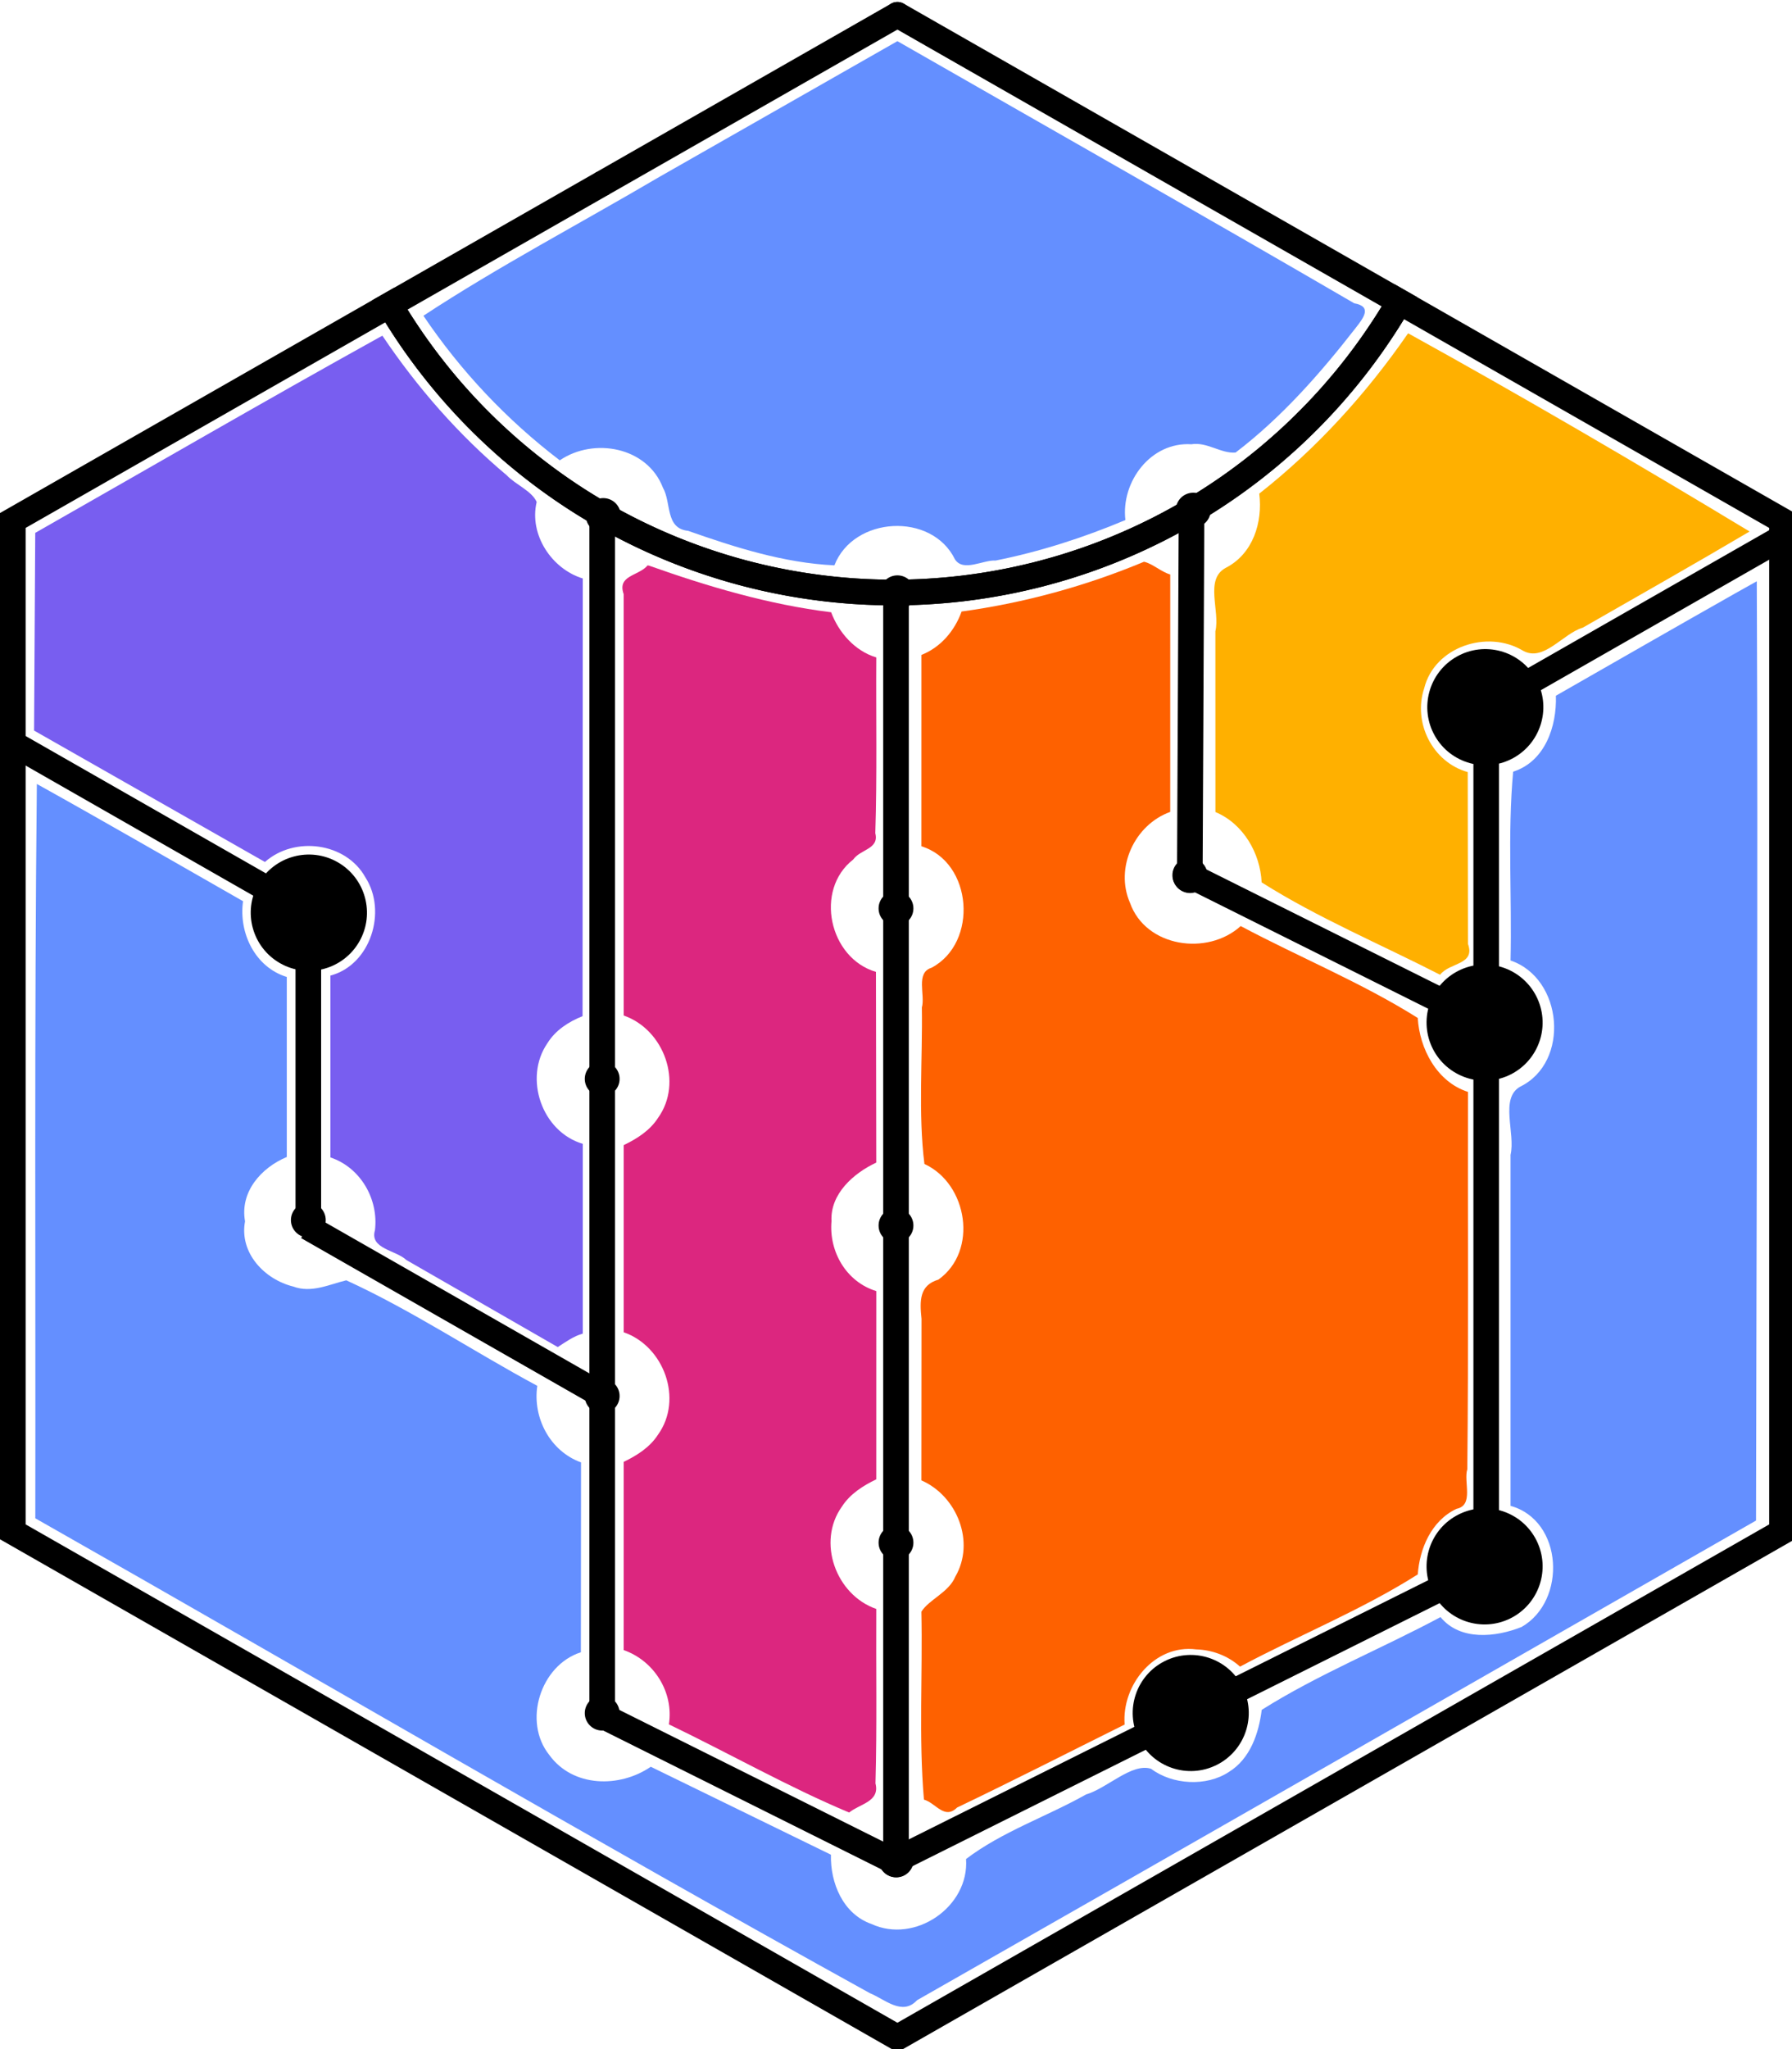
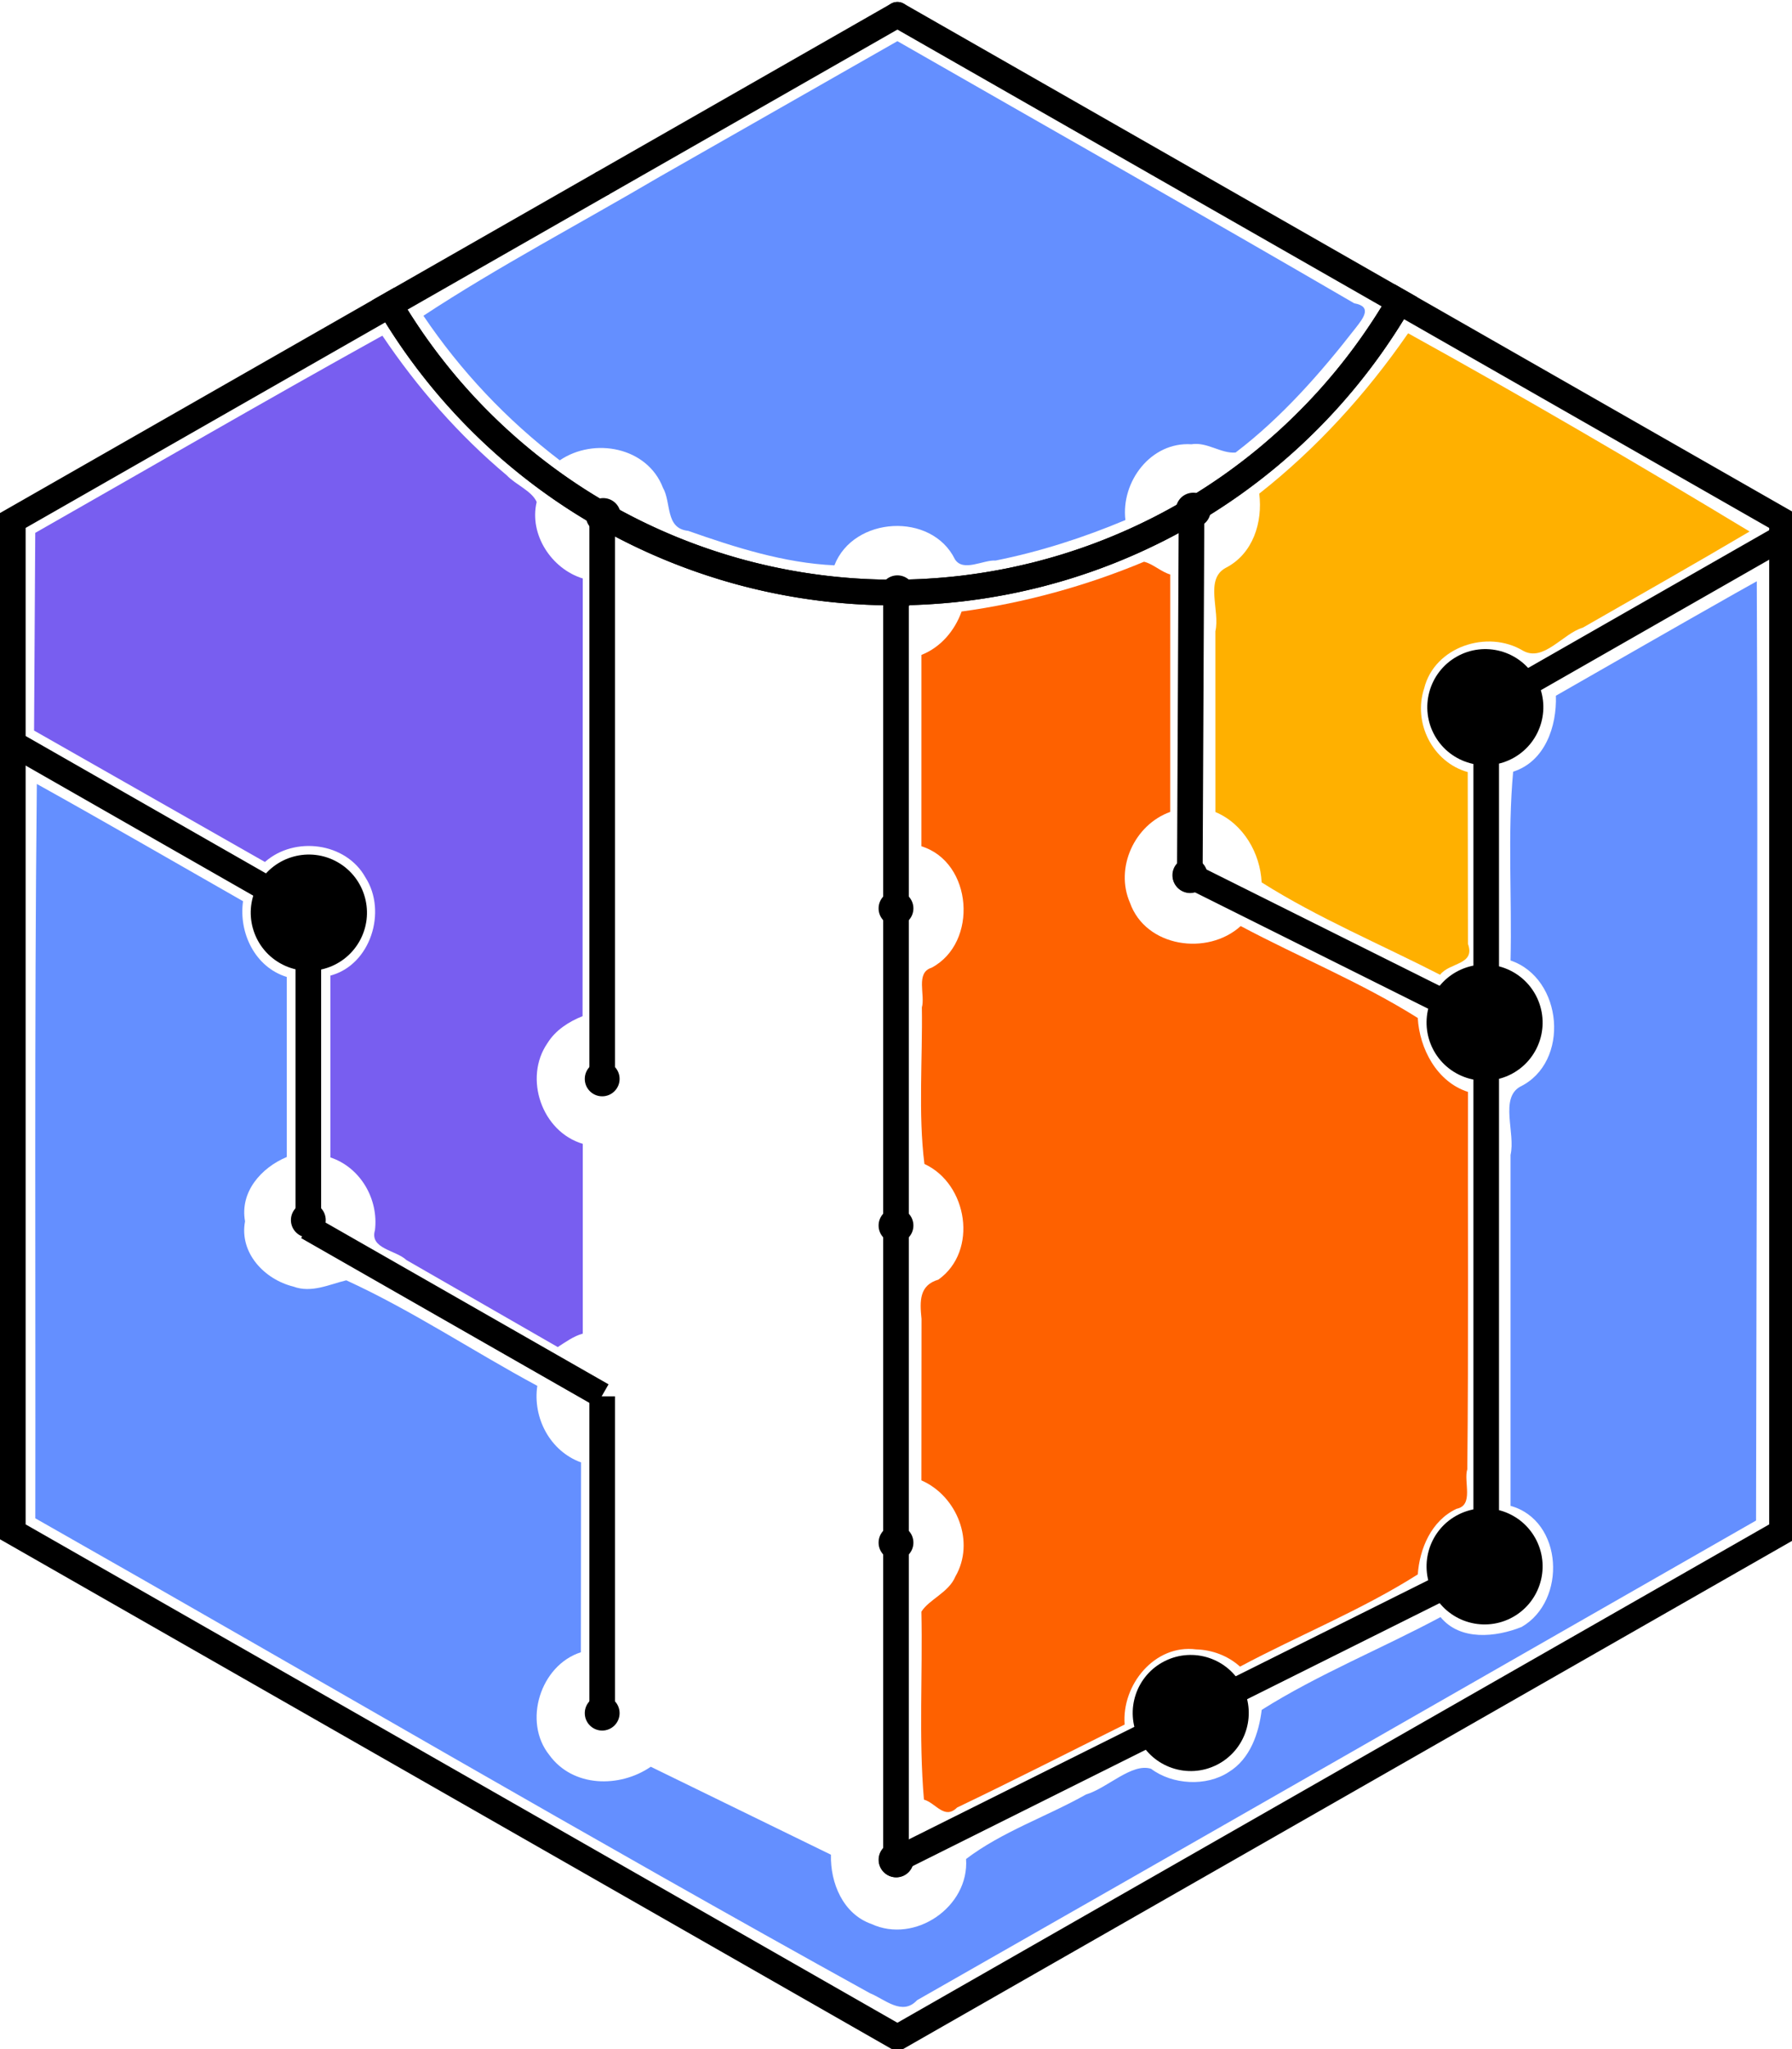
<svg xmlns="http://www.w3.org/2000/svg" xmlns:ns1="http://www.inkscape.org/namespaces/inkscape" xmlns:ns2="http://sodipodi.sourceforge.net/DTD/sodipodi-0.dtd" width="1.75in" height="2in" viewBox="0 0 44.45 50.8" version="1.1" id="svg8" ns1:version="1.3.2 (091e20e, 2023-11-25)" ns2:docname="cobrar.svg">
  <defs id="defs2">
    <marker style="overflow:visible" id="marker2648" refX="0.0" refY="0.0" orient="auto" ns1:stockid="DotM" ns1:isstock="true" viewBox="0 0 4.533 4.533" markerWidth="4.533" markerHeight="4.533" preserveAspectRatio="xMidYMid">
      <path transform="scale(0.4) translate(7.4, 1)" style="fill-rule:evenodd;stroke:#000000;stroke-width:1pt;stroke-opacity:1;fill:#000000;fill-opacity:1" d="M -2.5,-1.0 C -2.5,1.76 -4.74,4.0 -7.5,4.0 C -10.26,4.0 -12.5,1.76 -12.5,-1.0 C -12.5,-3.76 -10.26,-6.0 -7.5,-6.0 C -4.74,-6.0 -2.5,-3.76 -2.5,-1.0 z " id="path2646" />
    </marker>
    <marker style="overflow:visible" id="marker1890" refX="0.0" refY="0.0" orient="auto" ns1:stockid="DotM" ns1:isstock="true" ns1:collect="always">
      <path transform="scale(0.4) translate(7.4, 1)" style="fill-rule:evenodd;stroke:#000000;stroke-width:1pt;stroke-opacity:1;fill:#000000;fill-opacity:1" d="M -2.5,-1.0 C -2.5,1.76 -4.74,4.0 -7.5,4.0 C -10.26,4.0 -12.5,1.76 -12.5,-1.0 C -12.5,-3.76 -10.26,-6.0 -7.5,-6.0 C -4.74,-6.0 -2.5,-3.76 -2.5,-1.0 z " id="path1888" />
    </marker>
    <marker style="overflow:visible" id="marker1773" refX="0.0" refY="0.0" orient="auto" ns1:stockid="DotM" ns1:isstock="true" ns1:collect="always">
      <path transform="scale(0.4) translate(7.4, 1)" style="fill-rule:evenodd;stroke:#000000;stroke-width:1pt;stroke-opacity:1;fill:#000000;fill-opacity:1" d="M -2.5,-1.0 C -2.5,1.76 -4.74,4.0 -7.5,4.0 C -10.26,4.0 -12.5,1.76 -12.5,-1.0 C -12.5,-3.76 -10.26,-6.0 -7.5,-6.0 C -4.74,-6.0 -2.5,-3.76 -2.5,-1.0 z " id="path1771" />
    </marker>
    <marker style="overflow:visible" id="marker1679" refX="0.0" refY="0.0" orient="auto" ns1:stockid="DotM" ns1:isstock="true" ns1:collect="always">
      <path transform="scale(0.4) translate(7.4, 1)" style="fill-rule:evenodd;stroke:#000000;stroke-width:1pt;stroke-opacity:1;fill:#000000;fill-opacity:1" d="M -2.5,-1.0 C -2.5,1.76 -4.74,4.0 -7.5,4.0 C -10.26,4.0 -12.5,1.76 -12.5,-1.0 C -12.5,-3.76 -10.26,-6.0 -7.5,-6.0 C -4.74,-6.0 -2.5,-3.76 -2.5,-1.0 z " id="path1677" />
    </marker>
    <marker style="overflow:visible" id="marker1613" refX="0.0" refY="0.0" orient="auto" ns1:stockid="DotM" ns1:isstock="true" ns1:collect="always">
      <path transform="scale(0.4) translate(7.4, 1)" style="fill-rule:evenodd;stroke:#000000;stroke-width:1pt;stroke-opacity:1;fill:#000000;fill-opacity:1" d="M -2.5,-1.0 C -2.5,1.76 -4.74,4.0 -7.5,4.0 C -10.26,4.0 -12.5,1.76 -12.5,-1.0 C -12.5,-3.76 -10.26,-6.0 -7.5,-6.0 C -4.74,-6.0 -2.5,-3.76 -2.5,-1.0 z " id="path1611" />
    </marker>
    <marker style="overflow:visible" id="marker1577" refX="0.0" refY="0.0" orient="auto" ns1:stockid="DotM" ns1:isstock="true" ns1:collect="always">
      <path transform="scale(0.4) translate(7.4, 1)" style="fill-rule:evenodd;stroke:#000000;stroke-width:1pt;stroke-opacity:1;fill:#000000;fill-opacity:1" d="M -2.5,-1.0 C -2.5,1.76 -4.74,4.0 -7.5,4.0 C -10.26,4.0 -12.5,1.76 -12.5,-1.0 C -12.5,-3.76 -10.26,-6.0 -7.5,-6.0 C -4.74,-6.0 -2.5,-3.76 -2.5,-1.0 z " id="path1575" />
    </marker>
    <marker style="overflow:visible" id="marker1309" refX="0.0" refY="0.0" orient="auto" ns1:stockid="DotM" ns1:isstock="true" ns1:collect="always">
      <path transform="scale(0.4) translate(7.4, 1)" style="fill-rule:evenodd;stroke:#000000;stroke-width:1pt;stroke-opacity:1;fill:#000000;fill-opacity:1" d="M -2.5,-1.0 C -2.5,1.76 -4.74,4.0 -7.5,4.0 C -10.26,4.0 -12.5,1.76 -12.5,-1.0 C -12.5,-3.76 -10.26,-6.0 -7.5,-6.0 C -4.74,-6.0 -2.5,-3.76 -2.5,-1.0 z " id="path1307" />
    </marker>
    <marker style="overflow:visible" id="marker1257" refX="0.0" refY="0.0" orient="auto" ns1:stockid="DotM" ns1:isstock="true" ns1:collect="always">
      <path transform="scale(0.4) translate(7.4, 1)" style="fill-rule:evenodd;stroke:#000000;stroke-width:1pt;stroke-opacity:1;fill:#000000;fill-opacity:1" d="M -2.5,-1.0 C -2.5,1.76 -4.74,4.0 -7.5,4.0 C -10.26,4.0 -12.5,1.76 -12.5,-1.0 C -12.5,-3.76 -10.26,-6.0 -7.5,-6.0 C -4.74,-6.0 -2.5,-3.76 -2.5,-1.0 z " id="path1255" />
    </marker>
    <marker style="overflow:visible" id="DotS" refX="0.0" refY="0.0" orient="auto" ns1:stockid="DotS" ns1:isstock="true">
      <path transform="scale(0.2) translate(7.4, 1)" style="fill-rule:evenodd;stroke:#000000;stroke-width:1pt;stroke-opacity:1;fill:#000000;fill-opacity:1" d="M -2.5,-1.0 C -2.5,1.76 -4.74,4.0 -7.5,4.0 C -10.26,4.0 -12.5,1.76 -12.5,-1.0 C -12.5,-3.76 -10.26,-6.0 -7.5,-6.0 C -4.74,-6.0 -2.5,-3.76 -2.5,-1.0 z " id="path976" />
    </marker>
    <marker style="overflow:visible" id="Arrow2Sstart" refX="0.0" refY="0.0" orient="auto" ns1:stockid="Arrow2Sstart" ns1:isstock="true">
      <path transform="scale(0.3) translate(-2.3,0)" d="M 8.719,4.034 L -2.207,0.016 L 8.719,-4.002 C 6.973,-1.63 6.983,1.616 8.719,4.034 z " style="fill-rule:evenodd;stroke-width:0.625;stroke-linejoin:round;stroke:#000000;stroke-opacity:1;fill:#000000;fill-opacity:1" id="path939" />
    </marker>
    <marker style="overflow:visible" id="DotM" refX="0.0" refY="0.0" orient="auto" ns1:stockid="DotM" ns1:isstock="true">
-       <path transform="scale(0.4) translate(7.4, 1)" style="fill-rule:evenodd;stroke:#000000;stroke-width:1pt;stroke-opacity:1;fill:#000000;fill-opacity:1" d="M -2.5,-1.0 C -2.5,1.76 -4.74,4.0 -7.5,4.0 C -10.26,4.0 -12.5,1.76 -12.5,-1.0 C -12.5,-3.76 -10.26,-6.0 -7.5,-6.0 C -4.74,-6.0 -2.5,-3.76 -2.5,-1.0 z " id="path973" />
+       <path transform="scale(0.4) translate(7.4, 1)" style="fill-rule:evenodd;stroke:#000000;stroke-width:1pt;stroke-opacity:1;fill:#000000;fill-opacity:1" d="M -2.5,-1.0 C -2.5,1.76 -4.74,4.0 -7.5,4.0 C -10.26,4.0 -12.5,1.76 -12.5,-1.0 C -4.74,-6.0 -2.5,-3.76 -2.5,-1.0 z " id="path973" />
    </marker>
    <marker style="overflow:visible" id="marker1773-0" refX="0" refY="0" orient="auto" ns1:stockid="DotM" ns1:isstock="true" ns1:collect="always">
      <path transform="matrix(0.4,0,0,0.4,2.96,0.4)" style="fill:#000000;fill-opacity:1;fill-rule:evenodd;stroke:#000000;stroke-width:1pt;stroke-opacity:1" d="m -2.5,-1 c 0,2.76 -2.24,5 -5,5 -2.76,0 -5,-2.24 -5,-5 0,-2.76 2.24,-5 5,-5 2.76,0 5,2.24 5,5 z" id="path1771-8" />
    </marker>
    <marker style="overflow:visible" id="marker1679-0" refX="0" refY="0" orient="auto" ns1:stockid="DotM" ns1:isstock="true" ns1:collect="always">
      <path transform="matrix(0.4,0,0,0.4,2.96,0.4)" style="fill:#000000;fill-opacity:1;fill-rule:evenodd;stroke:#000000;stroke-width:1pt;stroke-opacity:1" d="m -2.5,-1 c 0,2.76 -2.24,5 -5,5 -2.76,0 -5,-2.24 -5,-5 0,-2.76 2.24,-5 5,-5 2.76,0 5,2.24 5,5 z" id="path1677-6" />
    </marker>
    <marker style="overflow:visible" id="marker1679-6" refX="0" refY="0" orient="auto" ns1:stockid="DotM" ns1:isstock="true" ns1:collect="always">
      <path transform="matrix(0.4,0,0,0.4,2.96,0.4)" style="fill:#000000;fill-opacity:1;fill-rule:evenodd;stroke:#000000;stroke-width:1pt;stroke-opacity:1" d="m -2.5,-1 c 0,2.76 -2.24,5 -5,5 -2.76,0 -5,-2.24 -5,-5 0,-2.76 2.24,-5 5,-5 2.76,0 5,2.24 5,5 z" id="path1677-2" />
    </marker>
    <marker style="overflow:visible" id="marker1679-6-3" refX="0" refY="0" orient="auto" ns1:stockid="DotM" ns1:isstock="true" ns1:collect="always">
      <path transform="matrix(0.4,0,0,0.4,2.96,0.4)" style="fill:#000000;fill-opacity:1;fill-rule:evenodd;stroke:#000000;stroke-width:1pt;stroke-opacity:1" d="m -2.5,-1 c 0,2.76 -2.24,5 -5,5 -2.76,0 -5,-2.24 -5,-5 0,-2.76 2.24,-5 5,-5 2.76,0 5,2.24 5,5 z" id="path1677-2-6" />
    </marker>
    <marker style="overflow:visible" id="marker1679-5" refX="0" refY="0" orient="auto" ns1:stockid="DotM" ns1:isstock="true" ns1:collect="always">
      <path transform="matrix(0.4,0,0,0.4,2.96,0.4)" style="fill:#000000;fill-opacity:1;fill-rule:evenodd;stroke:#000000;stroke-width:1pt;stroke-opacity:1" d="m -2.5,-1 c 0,2.76 -2.24,5 -5,5 -2.76,0 -5,-2.24 -5,-5 0,-2.76 2.24,-5 5,-5 2.76,0 5,2.24 5,5 z" id="path1677-3" />
    </marker>
    <marker style="overflow:visible" id="marker1613-2" refX="0" refY="0" orient="auto" ns1:stockid="DotM" ns1:isstock="true" ns1:collect="always">
      <path transform="matrix(0.4,0,0,0.4,2.96,0.4)" style="fill:#000000;fill-opacity:1;fill-rule:evenodd;stroke:#000000;stroke-width:1pt;stroke-opacity:1" d="m -2.5,-1 c 0,2.76 -2.24,5 -5,5 -2.76,0 -5,-2.24 -5,-5 0,-2.76 2.24,-5 5,-5 2.76,0 5,2.24 5,5 z" id="path1611-9" />
    </marker>
    <marker style="overflow:visible" id="marker2648-2" refX="0" refY="0" orient="auto" ns1:stockid="DotM" ns1:isstock="true" viewBox="0 0 4.533 4.533" markerWidth="4.533" markerHeight="4.533" preserveAspectRatio="xMidYMid">
      <path transform="matrix(0.4,0,0,0.4,2.96,0.4)" style="fill:#000000;fill-opacity:1;fill-rule:evenodd;stroke:#000000;stroke-width:1pt;stroke-opacity:1" d="m -2.5,-1 c 0,2.76 -2.24,5 -5,5 -2.76,0 -5,-2.24 -5,-5 0,-2.76 2.24,-5 5,-5 2.76,0 5,2.24 5,5 z" id="path2646-7" />
    </marker>
  </defs>
  <ns2:namedview id="base" pagecolor="#ffffff" bordercolor="#666666" borderopacity="1.0" ns1:pageopacity="0.0" ns1:pageshadow="2" ns1:zoom="4.0922576" ns1:cx="113.62921" ns1:cy="38.365131" ns1:document-units="mm" ns1:current-layer="layer1" ns1:document-rotation="0" showgrid="false" units="in" ns1:window-width="1920" ns1:window-height="1016" ns1:window-x="0" ns1:window-y="27" ns1:window-maximized="1" ns1:showpageshadow="2" ns1:pagecheckerboard="0" ns1:deskcolor="#d1d1d1" />
  <g ns1:label="Layer 1" ns1:groupmode="layer" id="layer1">
    <path id="path1878" style="fill:none;stroke:#000000;stroke-width:2.4;stroke-linecap:butt;stroke-linejoin:miter;stroke-miterlimit:4;stroke-dasharray:none;stroke-opacity:1;marker-start:url(#marker2648)" d="M 28.826 85.337 L 1.199 69.552 " transform="scale(0.265)" />
    <path id="path1878-0" style="fill:none;stroke:#000000;stroke-width:0.635;stroke-linecap:butt;stroke-linejoin:miter;stroke-miterlimit:4;stroke-dasharray:none;stroke-opacity:1;marker-start:url(#marker2648-2)" d="m 36.865,17.519 7.31,-4.176" />
-     <path id="path1995" style="fill:none;stroke:#000000;stroke-width:2.4;stroke-linecap:butt;stroke-linejoin:miter;stroke-miterlimit:4;stroke-dasharray:none;stroke-opacity:1" d="M 84,174.29 56.453,160.551" transform="scale(0.265)" ns2:nodetypes="cc" />
    <path id="path837" style="fill:none;stroke:#000000;stroke-width:2.4;stroke-miterlimit:4;stroke-dasharray:none" d="M 36.484 28.533 L 1.199 48.693 L 1.199 143.307 L 84 190.615 L 166.801 143.307 L 166.801 48.693 L 130.988 28.232 A 54.8 54.8 0 0 1 130.822 28.518 A 54.8 54.8 0 0 1 130.502 29.053 A 54.8 54.8 0 0 1 130.176 29.582 A 54.8 54.8 0 0 1 129.844 30.109 A 54.8 54.8 0 0 1 129.506 30.633 A 54.8 54.8 0 0 1 129.162 31.15 A 54.8 54.8 0 0 1 128.812 31.666 A 54.8 54.8 0 0 1 128.457 32.178 A 54.8 54.8 0 0 1 128.096 32.684 A 54.8 54.8 0 0 1 127.729 33.188 A 54.8 54.8 0 0 1 127.357 33.686 A 54.8 54.8 0 0 1 126.979 34.18 A 54.8 54.8 0 0 1 126.594 34.67 A 54.8 54.8 0 0 1 126.205 35.156 A 54.8 54.8 0 0 1 125.811 35.637 A 54.8 54.8 0 0 1 125.41 36.113 A 54.8 54.8 0 0 1 125.004 36.586 A 54.8 54.8 0 0 1 124.594 37.053 A 54.8 54.8 0 0 1 124.178 37.516 A 54.8 54.8 0 0 1 123.756 37.973 A 54.8 54.8 0 0 1 123.328 38.426 A 54.8 54.8 0 0 1 122.896 38.875 A 54.8 54.8 0 0 1 122.459 39.318 A 54.8 54.8 0 0 1 122.018 39.756 A 54.8 54.8 0 0 1 121.57 40.189 A 54.8 54.8 0 0 1 121.119 40.619 A 54.8 54.8 0 0 1 120.662 41.041 A 54.8 54.8 0 0 1 120.201 41.459 A 54.8 54.8 0 0 1 119.734 41.871 A 54.8 54.8 0 0 1 119.264 42.279 A 54.8 54.8 0 0 1 118.789 42.682 A 54.8 54.8 0 0 1 118.309 43.078 A 54.8 54.8 0 0 1 117.824 43.469 A 54.8 54.8 0 0 1 117.336 43.854 A 54.8 54.8 0 0 1 116.842 44.234 A 54.8 54.8 0 0 1 116.346 44.607 A 54.8 54.8 0 0 1 115.844 44.977 A 54.8 54.8 0 0 1 115.338 45.34 A 54.8 54.8 0 0 1 114.828 45.697 A 54.8 54.8 0 0 1 114.314 46.047 A 54.8 54.8 0 0 1 113.795 46.393 A 54.8 54.8 0 0 1 113.273 46.732 A 54.8 54.8 0 0 1 112.748 47.066 A 54.8 54.8 0 0 1 112.219 47.395 A 54.8 54.8 0 0 1 111.686 47.715 A 54.8 54.8 0 0 1 111.15 48.031 A 54.8 54.8 0 0 1 110.609 48.34 A 54.8 54.8 0 0 1 110.066 48.643 A 54.8 54.8 0 0 1 109.52 48.939 A 54.8 54.8 0 0 1 108.969 49.23 A 54.8 54.8 0 0 1 108.414 49.516 A 54.8 54.8 0 0 1 107.857 49.793 A 54.8 54.8 0 0 1 107.297 50.064 A 54.8 54.8 0 0 1 106.734 50.33 A 54.8 54.8 0 0 1 106.168 50.59 A 54.8 54.8 0 0 1 105.6 50.842 A 54.8 54.8 0 0 1 105.027 51.088 A 54.8 54.8 0 0 1 104.453 51.328 A 54.8 54.8 0 0 1 103.877 51.561 A 54.8 54.8 0 0 1 103.297 51.787 A 54.8 54.8 0 0 1 102.715 52.008 A 54.8 54.8 0 0 1 102.129 52.221 A 54.8 54.8 0 0 1 101.541 52.428 A 54.8 54.8 0 0 1 100.953 52.627 A 54.8 54.8 0 0 1 100.361 52.82 A 54.8 54.8 0 0 1 99.768 53.008 A 54.8 54.8 0 0 1 99.17 53.188 A 54.8 54.8 0 0 1 98.572 53.359 A 54.8 54.8 0 0 1 97.973 53.525 A 54.8 54.8 0 0 1 97.371 53.686 A 54.8 54.8 0 0 1 96.768 53.838 A 54.8 54.8 0 0 1 96.162 53.982 A 54.8 54.8 0 0 1 95.555 54.121 A 54.8 54.8 0 0 1 94.947 54.254 A 54.8 54.8 0 0 1 94.338 54.379 A 54.8 54.8 0 0 1 93.727 54.496 A 54.8 54.8 0 0 1 93.113 54.607 A 54.8 54.8 0 0 1 92.5 54.711 A 54.8 54.8 0 0 1 91.885 54.809 A 54.8 54.8 0 0 1 91.27 54.898 A 54.8 54.8 0 0 1 90.652 54.982 A 54.8 54.8 0 0 1 90.035 55.059 A 54.8 54.8 0 0 1 89.416 55.127 A 54.8 54.8 0 0 1 88.797 55.189 A 54.8 54.8 0 0 1 88.176 55.244 A 54.8 54.8 0 0 1 87.555 55.291 A 54.8 54.8 0 0 1 86.934 55.332 A 54.8 54.8 0 0 1 86.312 55.367 A 54.8 54.8 0 0 1 85.691 55.393 A 54.8 54.8 0 0 1 85.068 55.412 A 54.8 54.8 0 0 1 84.447 55.426 A 54.8 54.8 0 0 1 83.824 55.432 A 54.8 54.8 0 0 1 83.648 55.432 A 54.8 54.8 0 0 1 83.025 55.428 A 54.8 54.8 0 0 1 82.402 55.416 A 54.8 54.8 0 0 1 81.781 55.398 A 54.8 54.8 0 0 1 81.158 55.375 A 54.8 54.8 0 0 1 80.537 55.342 A 54.8 54.8 0 0 1 79.916 55.305 A 54.8 54.8 0 0 1 79.295 55.258 A 54.8 54.8 0 0 1 78.676 55.205 A 54.8 54.8 0 0 1 78.055 55.145 A 54.8 54.8 0 0 1 77.436 55.078 A 54.8 54.8 0 0 1 76.818 55.004 A 54.8 54.8 0 0 1 76.201 54.922 A 54.8 54.8 0 0 1 75.586 54.834 A 54.8 54.8 0 0 1 74.971 54.74 A 54.8 54.8 0 0 1 74.355 54.637 A 54.8 54.8 0 0 1 73.742 54.529 A 54.8 54.8 0 0 1 73.131 54.412 A 54.8 54.8 0 0 1 72.521 54.289 A 54.8 54.8 0 0 1 71.912 54.16 A 54.8 54.8 0 0 1 71.305 54.023 A 54.8 54.8 0 0 1 70.699 53.879 A 54.8 54.8 0 0 1 70.096 53.729 A 54.8 54.8 0 0 1 69.492 53.572 A 54.8 54.8 0 0 1 68.893 53.408 A 54.8 54.8 0 0 1 68.295 53.236 A 54.8 54.8 0 0 1 67.697 53.059 A 54.8 54.8 0 0 1 67.104 52.873 A 54.8 54.8 0 0 1 66.51 52.682 A 54.8 54.8 0 0 1 65.92 52.484 A 54.8 54.8 0 0 1 65.332 52.279 A 54.8 54.8 0 0 1 64.748 52.068 A 54.8 54.8 0 0 1 64.164 51.85 A 54.8 54.8 0 0 1 63.584 51.625 A 54.8 54.8 0 0 1 63.006 51.395 A 54.8 54.8 0 0 1 62.43 51.156 A 54.8 54.8 0 0 1 61.857 50.912 A 54.8 54.8 0 0 1 61.287 50.662 A 54.8 54.8 0 0 1 60.721 50.404 A 54.8 54.8 0 0 1 60.158 50.141 A 54.8 54.8 0 0 1 59.596 49.871 A 54.8 54.8 0 0 1 59.039 49.594 A 54.8 54.8 0 0 1 58.484 49.312 A 54.8 54.8 0 0 1 57.934 49.023 A 54.8 54.8 0 0 1 57.385 48.729 A 54.8 54.8 0 0 1 56.84 48.426 A 54.8 54.8 0 0 1 56.299 48.119 A 54.8 54.8 0 0 1 55.762 47.805 A 54.8 54.8 0 0 1 55.227 47.484 A 54.8 54.8 0 0 1 54.697 47.16 A 54.8 54.8 0 0 1 54.17 46.828 A 54.8 54.8 0 0 1 53.646 46.49 A 54.8 54.8 0 0 1 53.129 46.146 A 54.8 54.8 0 0 1 52.613 45.797 A 54.8 54.8 0 0 1 52.102 45.441 A 54.8 54.8 0 0 1 51.596 45.08 A 54.8 54.8 0 0 1 51.092 44.713 A 54.8 54.8 0 0 1 50.594 44.34 A 54.8 54.8 0 0 1 50.1 43.961 A 54.8 54.8 0 0 1 49.609 43.578 A 54.8 54.8 0 0 1 49.123 43.188 A 54.8 54.8 0 0 1 48.643 42.793 A 54.8 54.8 0 0 1 48.166 42.393 A 54.8 54.8 0 0 1 47.693 41.988 A 54.8 54.8 0 0 1 47.227 41.576 A 54.8 54.8 0 0 1 46.764 41.16 A 54.8 54.8 0 0 1 46.305 40.738 A 54.8 54.8 0 0 1 45.852 40.312 A 54.8 54.8 0 0 1 45.404 39.879 A 54.8 54.8 0 0 1 44.961 39.443 A 54.8 54.8 0 0 1 44.521 39 A 54.8 54.8 0 0 1 44.09 38.555 A 54.8 54.8 0 0 1 43.66 38.102 A 54.8 54.8 0 0 1 43.238 37.645 A 54.8 54.8 0 0 1 42.82 37.184 A 54.8 54.8 0 0 1 42.408 36.719 A 54.8 54.8 0 0 1 42 36.248 A 54.8 54.8 0 0 1 41.598 35.771 A 54.8 54.8 0 0 1 41.201 35.291 A 54.8 54.8 0 0 1 40.811 34.807 A 54.8 54.8 0 0 1 40.426 34.318 A 54.8 54.8 0 0 1 40.045 33.826 A 54.8 54.8 0 0 1 39.672 33.328 A 54.8 54.8 0 0 1 39.303 32.826 A 54.8 54.8 0 0 1 38.939 32.32 A 54.8 54.8 0 0 1 38.582 31.811 A 54.8 54.8 0 0 1 38.232 31.297 A 54.8 54.8 0 0 1 37.887 30.779 A 54.8 54.8 0 0 1 37.547 30.258 A 54.8 54.8 0 0 1 37.213 29.732 A 54.8 54.8 0 0 1 36.885 29.203 A 54.8 54.8 0 0 1 36.564 28.67 A 54.8 54.8 0 0 1 36.484 28.533 z " transform="scale(0.265)" />
    <path id="path875" style="fill:none;stroke:#000000;stroke-width:2.4;stroke-miterlimit:4;stroke-dasharray:none;marker-end:url(#marker1577)" d="M 56.453 17.124 L 36.484 28.533 L 36.484 28.533 A 54.8 54.8 0 0 0 36.564 28.67 A 54.8 54.8 0 0 0 36.885 29.203 A 54.8 54.8 0 0 0 37.213 29.732 A 54.8 54.8 0 0 0 37.547 30.258 A 54.8 54.8 0 0 0 37.887 30.779 A 54.8 54.8 0 0 0 38.232 31.297 A 54.8 54.8 0 0 0 38.582 31.811 A 54.8 54.8 0 0 0 38.939 32.32 A 54.8 54.8 0 0 0 39.303 32.826 A 54.8 54.8 0 0 0 39.672 33.328 A 54.8 54.8 0 0 0 40.045 33.826 A 54.8 54.8 0 0 0 40.426 34.318 A 54.8 54.8 0 0 0 40.811 34.807 A 54.8 54.8 0 0 0 41.201 35.291 A 54.8 54.8 0 0 0 41.598 35.771 A 54.8 54.8 0 0 0 42 36.248 A 54.8 54.8 0 0 0 42.408 36.719 A 54.8 54.8 0 0 0 42.82 37.184 A 54.8 54.8 0 0 0 43.238 37.645 A 54.8 54.8 0 0 0 43.66 38.102 A 54.8 54.8 0 0 0 44.09 38.555 A 54.8 54.8 0 0 0 44.521 39 A 54.8 54.8 0 0 0 44.961 39.443 A 54.8 54.8 0 0 0 45.404 39.879 A 54.8 54.8 0 0 0 45.852 40.312 A 54.8 54.8 0 0 0 46.305 40.738 A 54.8 54.8 0 0 0 46.764 41.16 A 54.8 54.8 0 0 0 47.227 41.576 A 54.8 54.8 0 0 0 47.693 41.988 A 54.8 54.8 0 0 0 48.166 42.393 A 54.8 54.8 0 0 0 48.643 42.793 A 54.8 54.8 0 0 0 49.123 43.187 A 54.8 54.8 0 0 0 49.609 43.578 A 54.8 54.8 0 0 0 50.1 43.961 A 54.8 54.8 0 0 0 50.594 44.34 A 54.8 54.8 0 0 0 51.092 44.713 A 54.8 54.8 0 0 0 51.596 45.08 A 54.8 54.8 0 0 0 52.102 45.441 A 54.8 54.8 0 0 0 52.613 45.797 A 54.8 54.8 0 0 0 53.129 46.146 A 54.8 54.8 0 0 0 53.646 46.49 A 54.8 54.8 0 0 0 54.17 46.828 A 54.8 54.8 0 0 0 54.697 47.16 A 54.8 54.8 0 0 0 55.227 47.484 A 54.8 54.8 0 0 0 55.762 47.805 A 54.8 54.8 0 0 0 56.299 48.119 A 54.8 54.8 0 0 0 56.453 48.207 " transform="scale(0.265)" />
    <path id="path895" style="fill:none;stroke:#000000;stroke-width:2.4;stroke-miterlimit:4;stroke-dasharray:none;stroke-linecap:round;stroke-linejoin:bevel" d="M 84 1.385 L 56.453 17.124 " transform="scale(0.265)" />
    <path id="path900" style="fill:none;stroke:#000000;stroke-width:2.4;stroke-miterlimit:4;stroke-dasharray:none;stroke-linejoin:bevel;stroke-linecap:round" d="M 111.707 17.215 L 84 1.385 L 84 1.385 " transform="scale(0.265)" />
    <path id="path905" style="fill:none;stroke:#000000;stroke-width:2.4;stroke-miterlimit:4;stroke-dasharray:none;marker-mid:" d="M 111.707 47.702 A 54.8 54.8 0 0 0 112.219 47.395 A 54.8 54.8 0 0 0 112.748 47.066 A 54.8 54.8 0 0 0 113.273 46.732 A 54.8 54.8 0 0 0 113.795 46.393 A 54.8 54.8 0 0 0 114.314 46.047 A 54.8 54.8 0 0 0 114.828 45.697 A 54.8 54.8 0 0 0 115.338 45.34 A 54.8 54.8 0 0 0 115.844 44.977 A 54.8 54.8 0 0 0 116.346 44.607 A 54.8 54.8 0 0 0 116.842 44.234 A 54.8 54.8 0 0 0 117.336 43.854 A 54.8 54.8 0 0 0 117.824 43.469 A 54.8 54.8 0 0 0 118.309 43.078 A 54.8 54.8 0 0 0 118.789 42.682 A 54.8 54.8 0 0 0 119.264 42.279 A 54.8 54.8 0 0 0 119.734 41.871 A 54.8 54.8 0 0 0 120.201 41.459 A 54.8 54.8 0 0 0 120.662 41.041 A 54.8 54.8 0 0 0 121.119 40.619 A 54.8 54.8 0 0 0 121.57 40.189 A 54.8 54.8 0 0 0 122.018 39.756 A 54.8 54.8 0 0 0 122.459 39.318 A 54.8 54.8 0 0 0 122.896 38.875 A 54.8 54.8 0 0 0 123.328 38.426 A 54.8 54.8 0 0 0 123.756 37.973 A 54.8 54.8 0 0 0 124.178 37.516 A 54.8 54.8 0 0 0 124.594 37.053 A 54.8 54.8 0 0 0 125.004 36.586 A 54.8 54.8 0 0 0 125.41 36.113 A 54.8 54.8 0 0 0 125.811 35.637 A 54.8 54.8 0 0 0 126.205 35.156 A 54.8 54.8 0 0 0 126.594 34.67 A 54.8 54.8 0 0 0 126.979 34.18 A 54.8 54.8 0 0 0 127.357 33.686 A 54.8 54.8 0 0 0 127.729 33.188 A 54.8 54.8 0 0 0 128.096 32.684 A 54.8 54.8 0 0 0 128.457 32.178 A 54.8 54.8 0 0 0 128.812 31.666 A 54.8 54.8 0 0 0 129.162 31.15 A 54.8 54.8 0 0 0 129.506 30.633 A 54.8 54.8 0 0 0 129.844 30.109 A 54.8 54.8 0 0 0 130.176 29.582 A 54.8 54.8 0 0 0 130.502 29.053 A 54.8 54.8 0 0 0 130.822 28.518 A 54.8 54.8 0 0 0 130.988 28.232 L 111.707 17.215 " transform="scale(0.265)" />
    <path id="path903" style="fill:none;stroke:#000000;stroke-width:2.4;stroke-miterlimit:4;stroke-dasharray:none;marker-end:url(#marker1309)" d="M 84 55.431 A 54.8 54.8 0 0 0 84.447 55.426 A 54.8 54.8 0 0 0 85.068 55.412 A 54.8 54.8 0 0 0 85.691 55.393 A 54.8 54.8 0 0 0 86.312 55.367 A 54.8 54.8 0 0 0 86.934 55.332 A 54.8 54.8 0 0 0 87.555 55.291 A 54.8 54.8 0 0 0 88.176 55.244 A 54.8 54.8 0 0 0 88.797 55.189 A 54.8 54.8 0 0 0 89.416 55.127 A 54.8 54.8 0 0 0 90.035 55.059 A 54.8 54.8 0 0 0 90.652 54.982 A 54.8 54.8 0 0 0 91.27 54.898 A 54.8 54.8 0 0 0 91.885 54.809 A 54.8 54.8 0 0 0 92.5 54.711 A 54.8 54.8 0 0 0 93.113 54.607 A 54.8 54.8 0 0 0 93.727 54.496 A 54.8 54.8 0 0 0 94.338 54.379 A 54.8 54.8 0 0 0 94.947 54.254 A 54.8 54.8 0 0 0 95.555 54.121 A 54.8 54.8 0 0 0 96.162 53.982 A 54.8 54.8 0 0 0 96.768 53.838 A 54.8 54.8 0 0 0 97.371 53.686 A 54.8 54.8 0 0 0 97.973 53.525 A 54.8 54.8 0 0 0 98.572 53.359 A 54.8 54.8 0 0 0 99.17 53.187 A 54.8 54.8 0 0 0 99.768 53.008 A 54.8 54.8 0 0 0 100.361 52.82 A 54.8 54.8 0 0 0 100.953 52.627 A 54.8 54.8 0 0 0 101.541 52.428 A 54.8 54.8 0 0 0 102.129 52.221 A 54.8 54.8 0 0 0 102.715 52.008 A 54.8 54.8 0 0 0 103.297 51.787 A 54.8 54.8 0 0 0 103.877 51.561 A 54.8 54.8 0 0 0 104.453 51.328 A 54.8 54.8 0 0 0 105.027 51.088 A 54.8 54.8 0 0 0 105.6 50.842 A 54.8 54.8 0 0 0 106.168 50.59 A 54.8 54.8 0 0 0 106.734 50.33 A 54.8 54.8 0 0 0 107.297 50.064 A 54.8 54.8 0 0 0 107.857 49.793 A 54.8 54.8 0 0 0 108.414 49.516 A 54.8 54.8 0 0 0 108.969 49.23 A 54.8 54.8 0 0 0 109.52 48.939 A 54.8 54.8 0 0 0 110.066 48.643 A 54.8 54.8 0 0 0 110.609 48.34 A 54.8 54.8 0 0 0 111.15 48.031 A 54.8 54.8 0 0 0 111.686 47.715 A 54.8 54.8 0 0 0 111.707 47.702 " transform="scale(0.265)" />
    <path id="path898" style="fill:none;stroke:#000000;stroke-width:2.4;stroke-miterlimit:4;stroke-dasharray:none;marker-end:url(#marker1257)" d="M 56.453 48.207 A 54.8 54.8 0 0 0 56.84 48.426 A 54.8 54.8 0 0 0 57.385 48.729 A 54.8 54.8 0 0 0 57.934 49.023 A 54.8 54.8 0 0 0 58.484 49.312 A 54.8 54.8 0 0 0 59.039 49.594 A 54.8 54.8 0 0 0 59.596 49.871 A 54.8 54.8 0 0 0 60.158 50.141 A 54.8 54.8 0 0 0 60.721 50.404 A 54.8 54.8 0 0 0 61.287 50.662 A 54.8 54.8 0 0 0 61.857 50.912 A 54.8 54.8 0 0 0 62.43 51.156 A 54.8 54.8 0 0 0 63.006 51.395 A 54.8 54.8 0 0 0 63.584 51.625 A 54.8 54.8 0 0 0 64.164 51.85 A 54.8 54.8 0 0 0 64.748 52.068 A 54.8 54.8 0 0 0 65.332 52.279 A 54.8 54.8 0 0 0 65.92 52.484 A 54.8 54.8 0 0 0 66.51 52.682 A 54.8 54.8 0 0 0 67.104 52.873 A 54.8 54.8 0 0 0 67.697 53.059 A 54.8 54.8 0 0 0 68.295 53.236 A 54.8 54.8 0 0 0 68.893 53.408 A 54.8 54.8 0 0 0 69.492 53.572 A 54.8 54.8 0 0 0 70.096 53.729 A 54.8 54.8 0 0 0 70.699 53.879 A 54.8 54.8 0 0 0 71.305 54.023 A 54.8 54.8 0 0 0 71.912 54.16 A 54.8 54.8 0 0 0 72.521 54.289 A 54.8 54.8 0 0 0 73.131 54.412 A 54.8 54.8 0 0 0 73.742 54.529 A 54.8 54.8 0 0 0 74.355 54.637 A 54.8 54.8 0 0 0 74.971 54.74 A 54.8 54.8 0 0 0 75.586 54.834 A 54.8 54.8 0 0 0 76.201 54.922 A 54.8 54.8 0 0 0 76.818 55.004 A 54.8 54.8 0 0 0 77.436 55.078 A 54.8 54.8 0 0 0 78.055 55.145 A 54.8 54.8 0 0 0 78.676 55.205 A 54.8 54.8 0 0 0 79.295 55.258 A 54.8 54.8 0 0 0 79.916 55.305 A 54.8 54.8 0 0 0 80.537 55.342 A 54.8 54.8 0 0 0 81.158 55.375 A 54.8 54.8 0 0 0 81.781 55.398 A 54.8 54.8 0 0 0 82.402 55.416 A 54.8 54.8 0 0 0 83.025 55.428 A 54.8 54.8 0 0 0 83.648 55.432 A 54.8 54.8 0 0 0 83.824 55.432 A 54.8 54.8 0 0 0 84 55.431 " transform="scale(0.265)" />
    <path style="fill:none;stroke:#000000;stroke-width:0.635;stroke-linecap:butt;stroke-linejoin:miter;stroke-opacity:1;stroke-miterlimit:4;stroke-dasharray:none;marker-end:url(#marker1613)" d="m 22.225,14.666 v 7.862" id="path1603" />
    <path style="fill:none;stroke:#000000;stroke-width:0.635;stroke-linecap:butt;stroke-linejoin:miter;stroke-miterlimit:4;stroke-dasharray:none;stroke-opacity:1;marker-end:url(#marker1613-2)" d="m 29.556,12.621 -0.043,9.084" id="path1603-1" ns2:nodetypes="cc" />
    <path style="fill:none;stroke:#000000;stroke-width:0.635;stroke-linecap:butt;stroke-linejoin:miter;stroke-miterlimit:4;stroke-dasharray:none;stroke-opacity:1;marker-end:url(#marker1679)" d="m 22.225,22.528 v 7.862" id="path1675" />
    <path style="fill:none;stroke:#000000;stroke-width:0.635;stroke-linecap:butt;stroke-linejoin:miter;stroke-miterlimit:4;stroke-dasharray:none;stroke-opacity:1;marker-end:url(#marker1679-5)" d="M 36.865,25.382 V 17.519" id="path1675-56" />
    <path style="fill:none;stroke:#000000;stroke-width:0.635;stroke-linecap:butt;stroke-linejoin:miter;stroke-miterlimit:4;stroke-dasharray:none;stroke-opacity:1;marker-end:url(#marker1773)" d="m 22.225,30.39 v 7.862" id="path1769" />
    <path style="fill:none;stroke:#000000;stroke-width:0.635;stroke-linecap:butt;stroke-linejoin:miter;stroke-miterlimit:4;stroke-dasharray:none;stroke-opacity:1;marker-end:url(#marker1890)" d="m 22.225,38.252 v 7.862" id="path1886" />
    <path style="fill:none;stroke:#000000;stroke-width:0.635;stroke-linecap:butt;stroke-linejoin:miter;stroke-miterlimit:4;stroke-dasharray:none;stroke-opacity:1;marker-end:url(#marker1773-0)" d="m 14.937,34.617 v 7.862" id="path1769-5" />
-     <path style="fill:none;stroke:#000000;stroke-width:0.635;stroke-linecap:butt;stroke-linejoin:miter;stroke-miterlimit:4;stroke-dasharray:none;stroke-opacity:1;marker-end:url(#marker1679-0)" d="m 14.937,26.755 v 7.862" id="path1675-4" />
    <path style="fill:none;stroke:#000000;stroke-width:0.635;stroke-linecap:butt;stroke-linejoin:miter;stroke-miterlimit:4;stroke-dasharray:none;stroke-opacity:1;marker-end:url(#marker1679-6)" d="m 14.937,12.755 8.8e-5,14" id="path1675-5" ns2:nodetypes="cc" />
    <path style="fill:none;stroke:#000000;stroke-width:0.635;stroke-linecap:butt;stroke-linejoin:miter;stroke-miterlimit:4;stroke-dasharray:none;stroke-opacity:1;marker-end:url(#marker1679-6-3)" d="m 36.865,39.4 8.8e-5,-14" id="path1675-5-7" ns2:nodetypes="cc" />
    <path style="fill:none;stroke:#000000;stroke-width:0.635;stroke-linecap:butt;stroke-linejoin:miter;stroke-miterlimit:4;stroke-dasharray:none;stroke-opacity:1;marker-start:url(#marker2648);marker-end:url(#marker1890)" d="m 29.513,42.479 -7.288,3.635" id="path1" ns2:nodetypes="cc" />
    <path style="fill:none;stroke:#000000;stroke-width:0.635;stroke-linecap:butt;stroke-linejoin:miter;stroke-miterlimit:4;stroke-dasharray:none;stroke-opacity:1;marker-start:url(#marker2648);marker-end:url(#marker1890)" d="m 36.802,38.844 -7.288,3.635" id="path2" ns2:nodetypes="cc" />
    <path style="fill:none;stroke:#000000;stroke-width:0.635;stroke-linecap:butt;stroke-linejoin:miter;stroke-miterlimit:4;stroke-dasharray:none;stroke-opacity:1;marker-start:url(#marker2648);marker-end:url(#marker1890)" d="m 36.802,25.34 -7.288,-3.635" id="path3" ns2:nodetypes="cc" />
    <path style="fill:#648fff;fill-opacity:1;stroke:none;stroke-width:2.4;stroke-linecap:round;stroke-linejoin:bevel;stroke-opacity:1" d="m 61.698,16.561 c -7.313,4.302 -15.137,8.417 -22.065,12.979 3.483,5.163 7.789,9.733 12.765,13.525 3.202,-2.178 8.194,-1.249 9.656,2.566 0.801,1.398 0.194,3.806 2.354,4.03 4.434,1.558 8.989,3.008 13.694,3.228 1.781,-4.595 9.104,-5.018 11.285,-0.56 0.782,1.213 2.65,0.033 3.804,0.111 4.127,-0.825 8.225,-2.138 12.15,-3.789 -0.427,-3.594 2.385,-7.334 6.175,-7.089 1.466,-0.242 2.786,0.893 4.139,0.773 4.299,-3.273 7.953,-7.427 11.264,-11.687 0.652,-0.844 1.58,-1.973 -0.159,-2.275 C 112.556,20.112 98.258,12.016 84,3.85 76.566,8.087 69.132,12.324 61.698,16.561 Z" id="path16" transform="scale(0.265)" />
-     <path style="fill:#dc267f;fill-opacity:1;stroke:none;stroke-width:2.4;stroke-linecap:round;stroke-linejoin:bevel;stroke-opacity:1" d="m 60.549,52.976 c -0.905,0.927 -2.779,0.882 -2.172,2.609 3.03e-4,13.14 0.001,26.28 0.002,39.42 3.78,1.304 5.585,6.274 3.216,9.574 -0.758,1.182 -1.975,1.955 -3.216,2.551 0,5.836 0,11.672 0,17.507 3.78,1.304 5.585,6.274 3.216,9.574 -0.758,1.182 -1.975,1.955 -3.216,2.551 -10e-4,5.869 -0.002,11.738 -0.002,17.607 2.847,0.995 4.701,3.945 4.233,6.949 5.619,2.702 11.195,5.871 16.871,8.249 1.003,-0.82 2.904,-1.011 2.465,-2.724 0.148,-5.347 0.044,-10.901 0.075,-16.323 -3.78,-1.304 -5.585,-6.274 -3.216,-9.574 0.758,-1.182 1.975,-1.955 3.216,-2.551 0.001,-5.87 0.002,-11.74 0.002,-17.61 -2.804,-0.858 -4.44,-3.68 -4.193,-6.535 -0.136,-2.555 2.063,-4.494 4.19,-5.487 -0.009,-5.947 -0.019,-11.894 -0.03,-17.841 -4.375,-1.278 -5.783,-7.667 -2.13,-10.511 0.678,-0.97 2.451,-0.969 2.07,-2.46 0.173,-5.451 0.056,-10.969 0.092,-16.447 -2.019,-0.602 -3.523,-2.349 -4.225,-4.225 -5.846,-0.72 -11.531,-2.406 -17.066,-4.369 -0.064,0.002 -0.161,-0.046 -0.183,0.066 z" id="path18" transform="scale(0.265)" />
    <path style="fill:#fe6100;fill-opacity:1;stroke:none;stroke-width:2.4;stroke-linecap:round;stroke-linejoin:bevel;stroke-opacity:1" d="m 107.084,52.552 c -5.452,2.275 -11.209,3.854 -17.075,4.658 -0.649,1.8 -1.956,3.349 -3.762,4.06 -0.001,5.967 -0.002,11.935 -0.002,17.902 4.801,1.48 5.354,9.022 0.954,11.361 -1.524,0.468 -0.578,2.542 -0.91,3.718 0.074,4.857 -0.352,9.939 0.24,14.642 4.05,1.855 5.062,8.151 1.305,10.82 -1.787,0.526 -1.753,1.985 -1.577,3.669 -0.004,5.037 -0.008,10.074 -0.012,15.11 3.35,1.463 5.054,5.775 3.178,9.002 -0.617,1.492 -2.46,2.134 -3.178,3.282 0.127,5.844 -0.259,11.787 0.238,17.58 1.132,0.33 1.917,1.913 3.102,0.745 5.263,-2.518 10.459,-5.171 15.684,-7.766 -0.285,-3.707 2.803,-7.53 6.694,-7.031 1.507,0.044 2.984,0.597 4.108,1.613 5.511,-2.941 11.373,-5.29 16.639,-8.629 0.163,-2.384 1.261,-5.029 3.623,-6.134 1.656,-0.33 0.645,-2.539 1.01,-3.704 0.123,-11.766 0.037,-23.533 0.063,-35.3 -2.919,-0.937 -4.536,-4.051 -4.699,-6.916 -5.261,-3.309 -11.086,-5.677 -16.574,-8.599 -3.107,2.82 -8.894,1.986 -10.366,-2.181 -1.429,-3.273 0.43,-7.304 3.769,-8.498 0.001,-7.404 0.002,-14.808 0.002,-22.212 -0.857,-0.247 -1.655,-1.015 -2.455,-1.191 z" id="path19" transform="scale(0.265)" />
    <path style="fill:#ffb000;fill-opacity:1;stroke:none;stroke-width:2.4;stroke-linecap:round;stroke-linejoin:bevel;stroke-opacity:1" d="m 131.746,31.26 c -3.863,5.581 -8.513,10.704 -13.876,14.919 0.334,2.691 -0.585,5.632 -3.128,6.94 -2.018,1.068 -0.519,4.03 -0.979,5.937 10e-4,5.637 0.003,11.275 0.004,16.912 2.615,1.093 4.197,3.856 4.326,6.582 5.291,3.345 11.132,5.781 16.703,8.641 0.879,-1.165 3.321,-0.906 2.609,-2.885 -0.008,-5.359 -0.015,-10.717 -0.022,-16.076 -3.295,-0.921 -5.143,-4.623 -4.078,-7.829 0.963,-3.9 5.919,-5.528 9.245,-3.53 1.943,1.099 3.73,-1.604 5.606,-2.152 5.211,-2.985 10.438,-5.942 15.609,-8.996 -10.509,-6.349 -21.181,-12.586 -31.955,-18.54 z" id="path20" transform="scale(0.265)" />
    <g aria-label="cobrar" id="g27" style="font-style:normal;font-weight:normal;font-size:11.994px;line-height:1.25;font-family:sans-serif;fill:#000000;fill-opacity:1;stroke:none;stroke-width:0.265" transform="translate(0,4.763)" />
    <path id="path27" style="fill:none;stroke:#000000;stroke-width:0.635;stroke-linecap:butt;stroke-linejoin:miter;stroke-miterlimit:4;stroke-dasharray:none;stroke-opacity:1" d="M 14.937,34.595 7.627,30.419" />
    <path style="fill:none;stroke:#000000;stroke-width:0.635;stroke-linecap:butt;stroke-linejoin:miter;stroke-miterlimit:4;stroke-dasharray:none;stroke-opacity:1;marker-end:url(#marker1679-0)" d="m 7.648,22.393 v 7.862" id="path28" />
    <path style="fill:#648fff;fill-opacity:1;stroke:none;stroke-width:2.4;stroke-linecap:round;stroke-linejoin:bevel;stroke-opacity:1" d="m 162.412,55.515 c -5.588,3.159 -11.188,6.378 -16.778,9.572 0.097,2.863 -1.016,6.158 -4,7.106 -0.532,5.853 -0.103,11.783 -0.244,17.664 4.917,1.658 5.601,9.52 0.897,11.806 -1.931,1.095 -0.416,4.369 -0.897,6.38 0,10.945 0,21.889 0,32.834 4.944,1.371 5.284,8.89 1.036,11.329 -2.407,0.962 -5.747,1.323 -7.589,-0.923 -5.534,2.962 -11.425,5.335 -16.736,8.678 -0.272,2.161 -1.055,4.569 -3.079,5.812 -2.104,1.391 -5.288,1.2 -7.278,-0.299 -1.807,-0.571 -4.093,1.813 -6.087,2.402 -3.688,2.074 -7.866,3.481 -11.231,6.038 0.31,4.484 -4.796,7.968 -8.869,6.074 -2.648,-0.931 -3.849,-3.84 -3.779,-6.476 -5.621,-2.743 -11.242,-5.486 -16.863,-8.228 -2.92,2.003 -7.299,1.937 -9.5,-1.101 -2.498,-3.113 -0.837,-8.398 2.956,-9.609 0.005,-5.921 0.01,-11.841 0.015,-17.762 -2.9,-1.053 -4.535,-4.164 -4.094,-7.163 -5.992,-3.219 -11.695,-7.042 -17.879,-9.873 -1.563,0.374 -3.255,1.22 -4.95,0.587 -2.708,-0.664 -5.08,-3.154 -4.527,-6.104 -0.498,-2.751 1.511,-5.019 3.908,-6.02 0,-5.614 0,-11.228 0,-16.842 -2.976,-0.911 -4.512,-4.13 -4.094,-7.086 C 16.319,80.648 9.909,76.931 3.449,73.342 3.208,96.241 3.342,119.142 3.305,142.041 c 26.054,14.782 51.896,29.943 78.118,44.425 1.403,0.568 3.031,2.159 4.415,0.659 26.2,-14.918 52.356,-29.914 78.532,-44.875 0.032,-29.29 0.204,-58.581 0.07,-87.871 -0.676,0.378 -1.352,0.757 -2.028,1.135 z" id="path29" transform="scale(0.265)" />
    <path style="fill:#785ef0;fill-opacity:1;stroke:none;stroke-width:2.4;stroke-linecap:round;stroke-linejoin:bevel;stroke-opacity:1" d="M 35.505,31.56 C 24.708,37.547 14.03,43.746 3.299,49.851 c -0.037,6.165 -0.074,12.33 -0.11,18.495 7.203,4.098 14.406,8.196 21.61,12.294 2.763,-2.446 7.582,-1.845 9.409,1.449 2.042,3.173 0.491,8.182 -3.281,9.179 0,5.671 0,11.341 0,17.012 2.82,0.939 4.522,3.904 4.17,6.812 -0.518,1.743 1.97,1.858 2.947,2.79 4.72,2.714 9.439,5.431 14.163,8.139 0.745,-0.478 1.478,-1.018 2.343,-1.258 0,-5.919 0,-11.838 0,-17.756 -3.837,-1.129 -5.561,-6.158 -3.303,-9.423 0.749,-1.208 1.986,-2.002 3.283,-2.52 0.007,-13.649 0.013,-27.298 0.02,-40.947 C 51.635,53.227 49.509,50.015 50.234,46.961 49.782,45.929 48.278,45.354 47.432,44.465 42.946,40.704 39.057,36.259 35.794,31.406 l -0.218,0.117 z" id="path30" transform="scale(0.265)" />
  </g>
</svg>